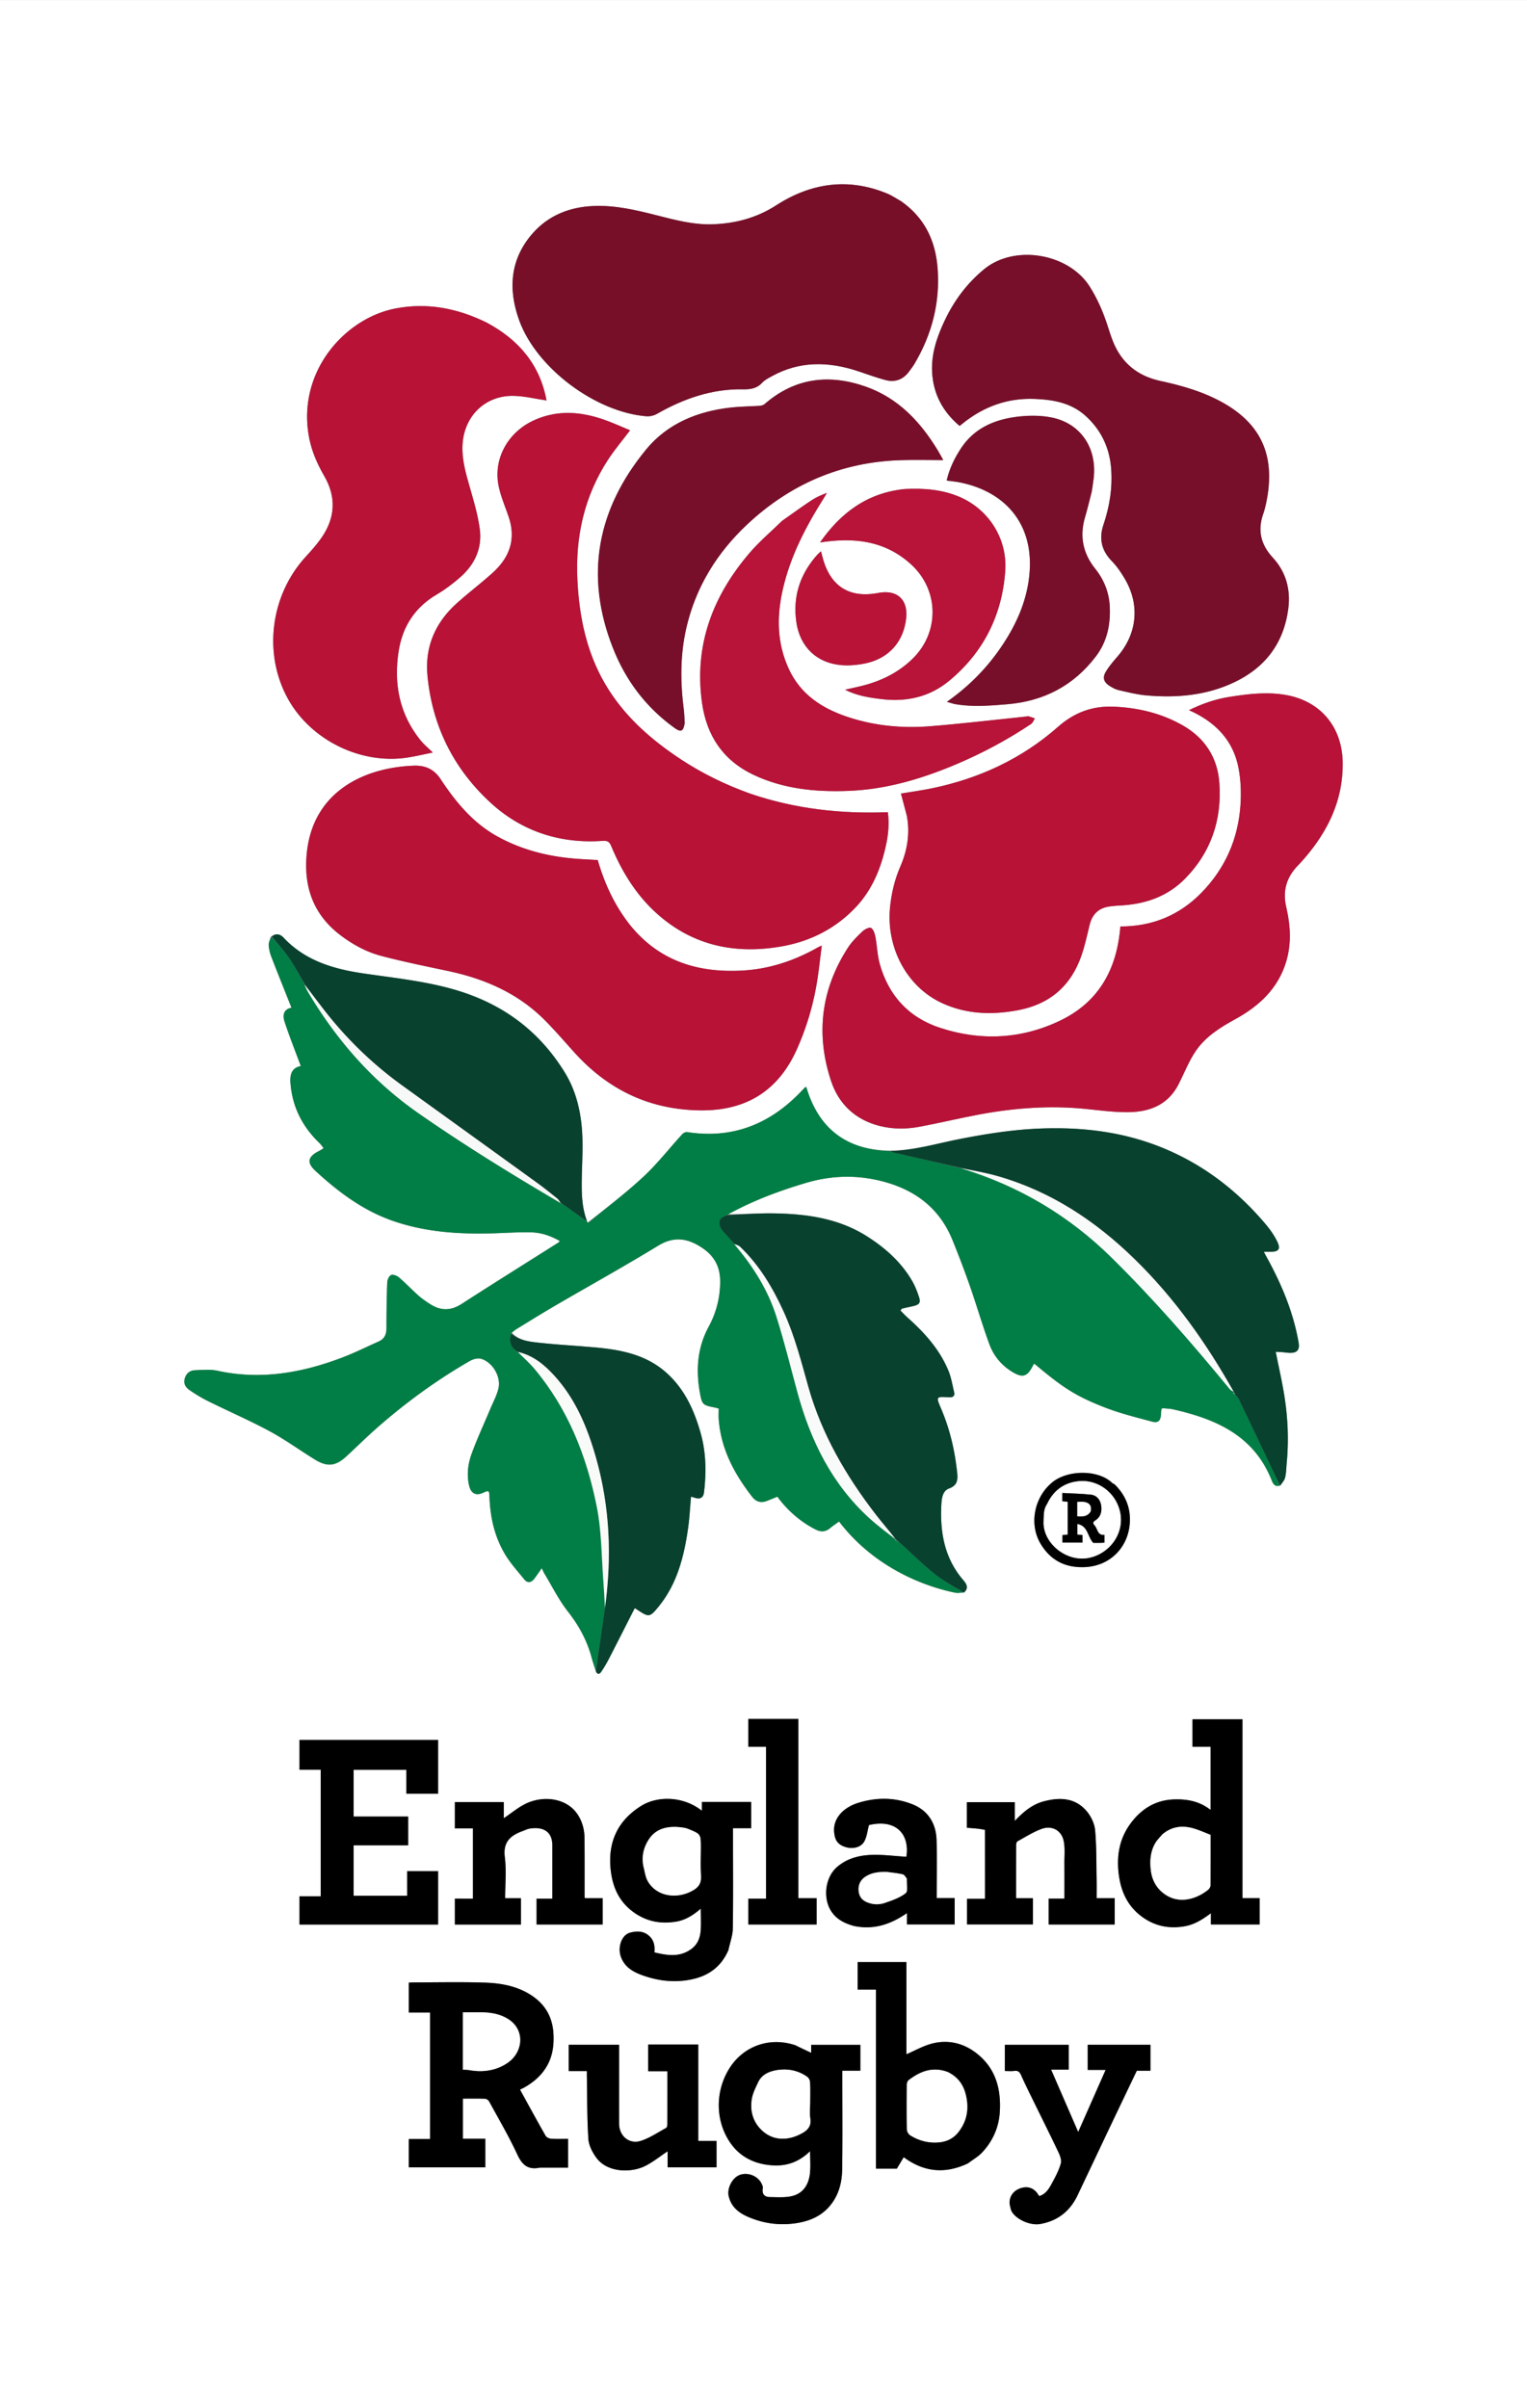
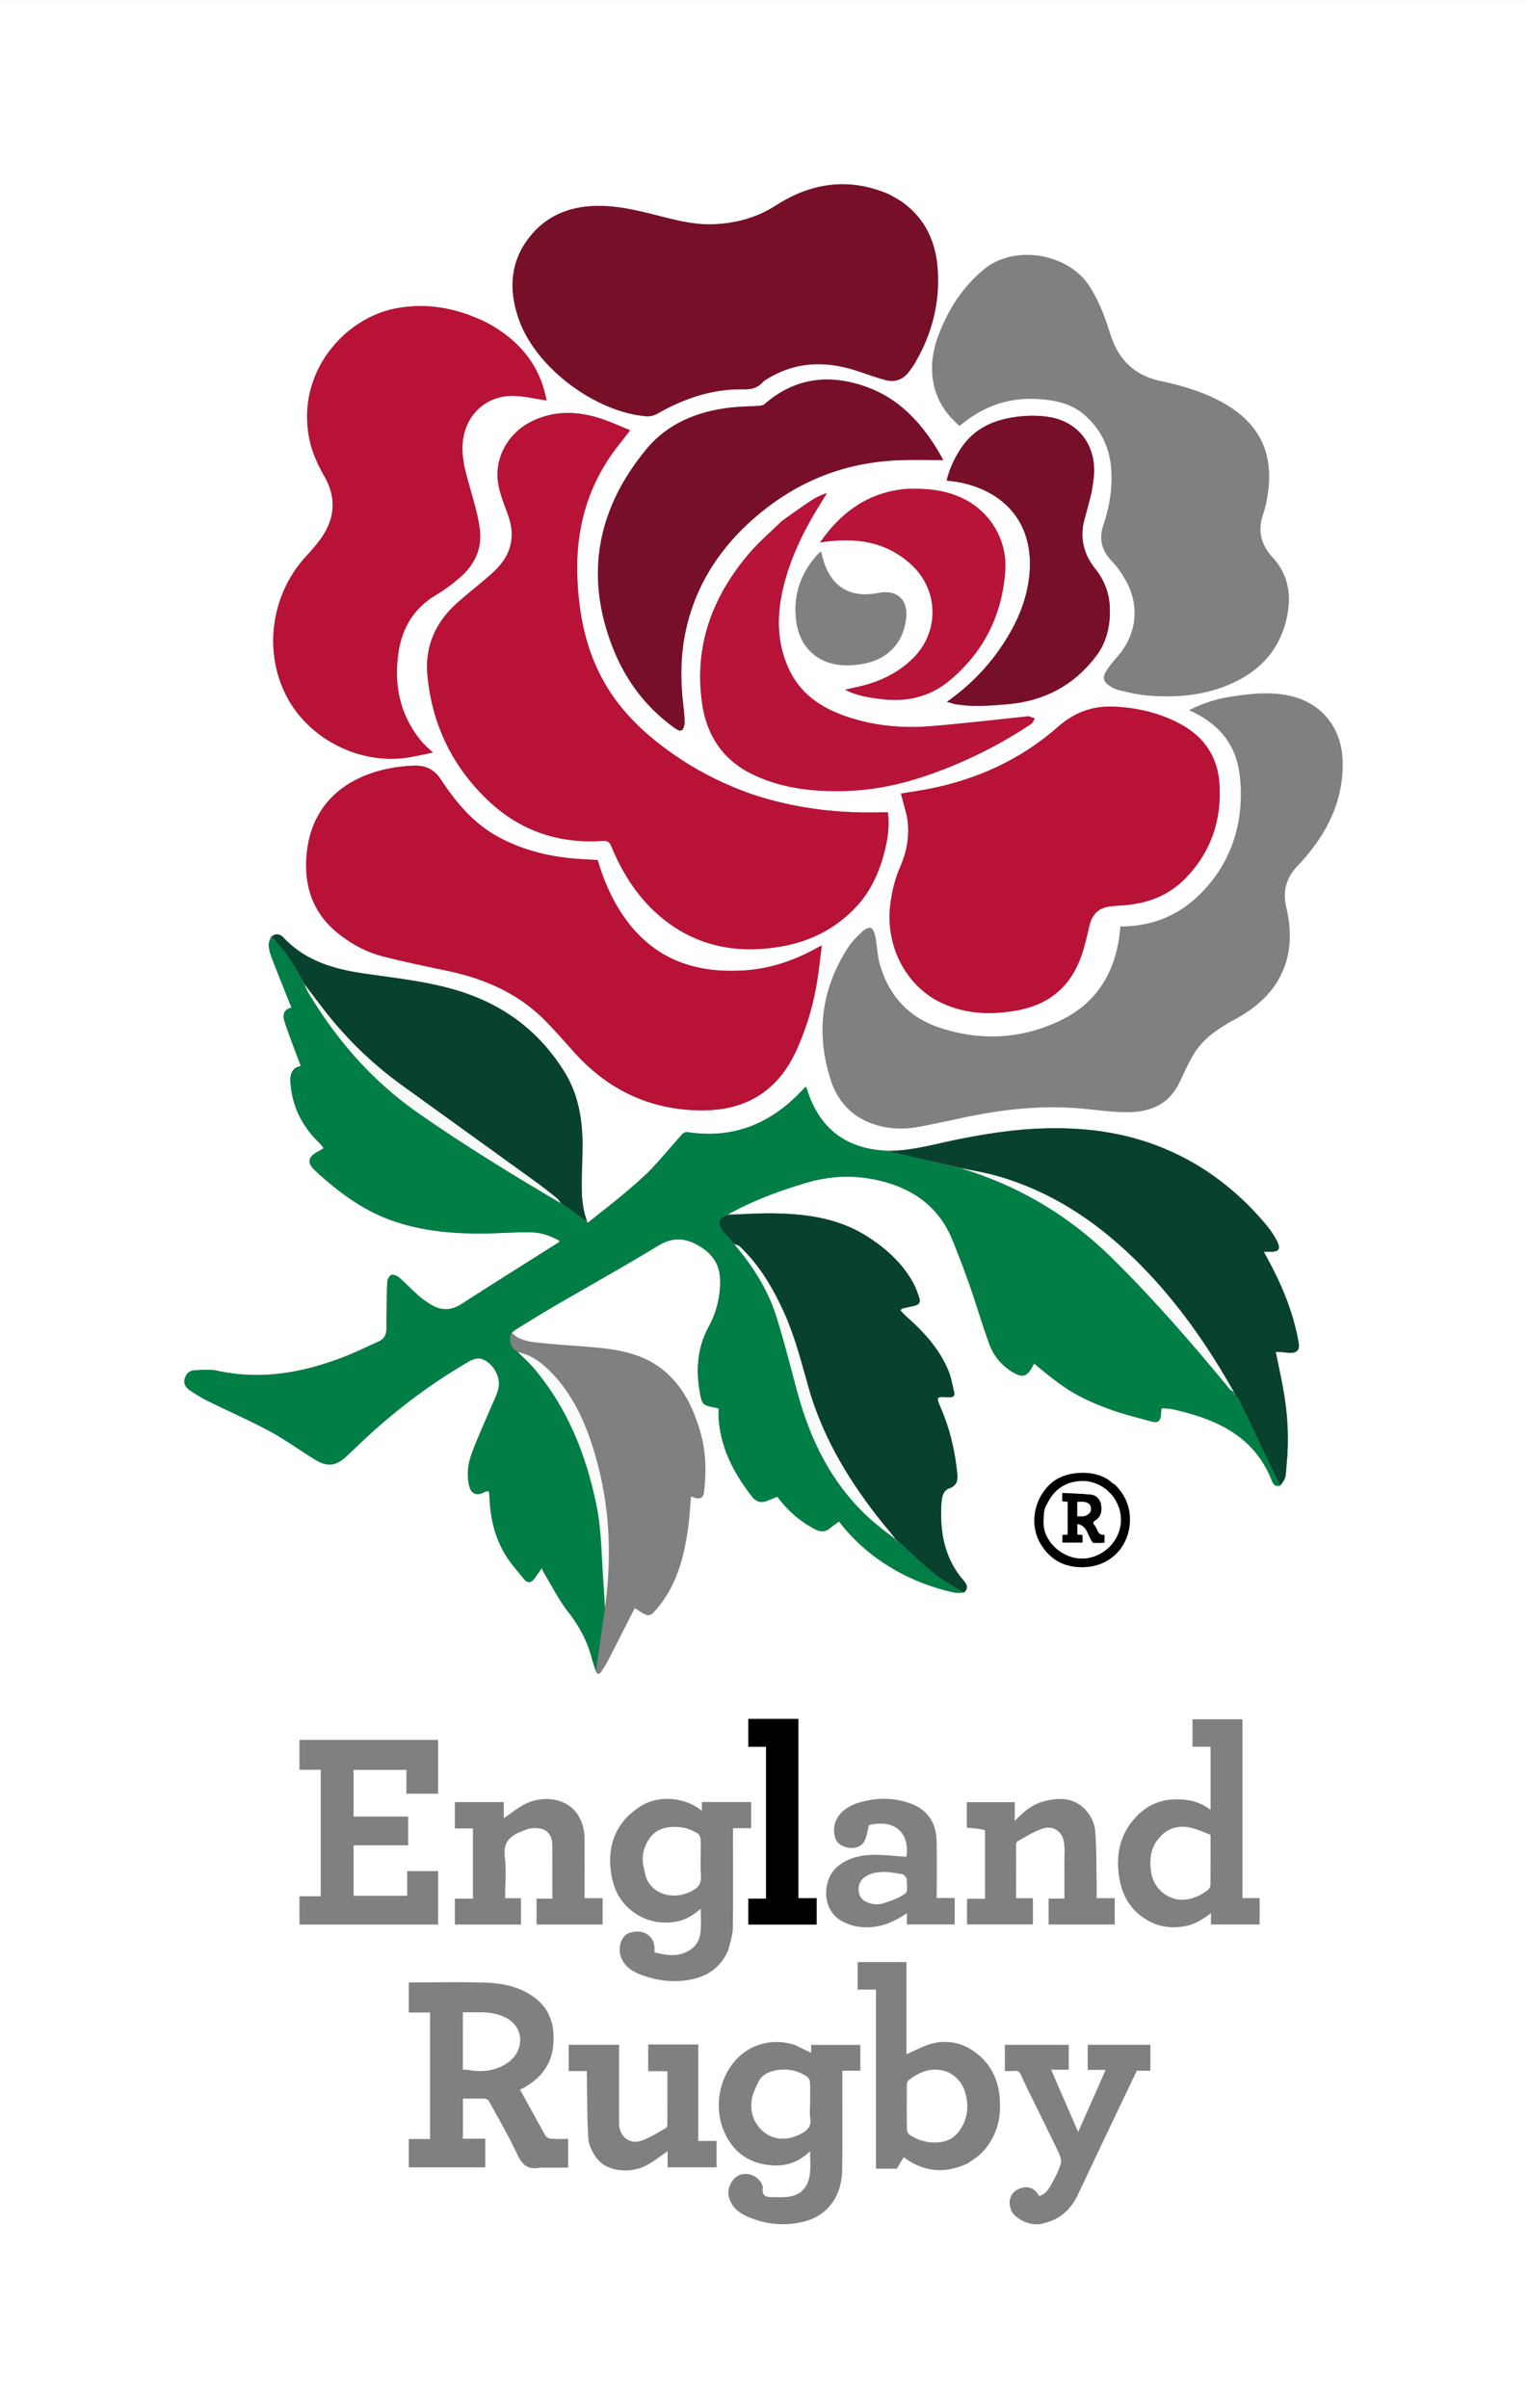
<svg xmlns="http://www.w3.org/2000/svg" viewBox="1 1.001 1327 2092.999" width="1585" height="2500">
  <rect x="1" y="1.001" width="1327" height="2092.999" fill="#808080" stroke="none" />
  <path d="M1328 783v1311H1V1.001H1328L1328 783m-816.92 279.945s.143-.06.017-.832c-4.603-12.041-4.738-24.604-4.51-37.246.253-14.088 1.23-28.255.138-42.25-1.357-17.384-5.56-34.276-14.907-49.476-22.72-36.945-55.155-60.455-96.851-72.302-25.983-7.382-52.594-10.002-79.095-13.951-25.511-3.802-49.83-11.093-68.37-30.865-2.911-3.105-6.656-4.295-11.23-.84-.633 2.444-1.897 4.927-1.75 7.324.21 3.433 1.07 6.95 2.315 10.175 5.726 14.835 11.682 29.58 17.48 44.167-5.801 1.107-8.387 5.111-5.851 12.683 4.304 12.854 9.295 25.477 13.935 38.028-6.65 1.246-9.639 5.654-9.005 14.432 1.51 20.91 10.351 38.253 25.381 52.644 1.224 1.172 2.144 2.662 3.45 4.316-1.681 1.032-2.74 1.794-3.89 2.37-9.845 4.938-11.127 10.037-3.133 17.397 19.815 18.244 41.195 34.297 67.002 43.312 28.095 9.814 57.225 11.727 86.679 10.905 11.451-.32 22.917-1.16 34.348-.824 8.521.25 16.603 3.164 24.228 7.488-.601.754-.754 1.086-1.014 1.25-28.109 17.8-56.332 35.421-84.283 53.464-9.457 6.104-18.323 6.013-27.448.092-3.483-2.26-6.977-4.596-10.067-7.347-5.719-5.09-10.985-10.696-16.785-15.685-1.767-1.52-5.123-2.89-6.921-2.191-1.744.676-3.332 4.065-3.417 6.322-.503 13.29-.69 26.597-.678 39.898.005 5.436-1.815 9.34-6.861 11.583-10.317 4.584-20.44 9.669-30.968 13.697-35.263 13.49-71.308 19.953-109.032 11.706-6.344-1.386-13.216-.73-19.817-.426-4.272.197-7.317 2.778-8.61 7.152-1.312 4.435.804 7.74 3.985 9.945 5.299 3.671 10.873 7.049 16.648 9.91 17.694 8.767 35.862 16.63 53.222 26.002 13.578 7.33 26.136 16.527 39.314 24.623 10.668 6.554 18.004 5.712 27.096-2.656 9.43-8.68 18.526-17.738 28.184-26.153 24.656-21.482 51.013-40.67 79.39-56.969 2.753-1.581 6.887-2.678 9.734-1.83 10.002 2.98 17.454 15.646 15.03 25.793-1.478 6.193-4.657 11.986-7.144 17.929-5.434 12.986-11.421 25.769-16.2 38.99-3.221 8.916-4.379 18.52-2 28.01 1.608 6.415 6.004 8.415 11.664 5.865 5.401-2.434 5.68-2.277 5.886 3.566.61 17.39 4.346 34.096 13.153 49.121 4.732 8.074 11.174 15.177 17.127 22.489 2.872 3.527 6.132 2.727 8.727-.706 2.165-2.864 4.169-5.85 6.443-9.063.824 1.705 1.423 3.246 2.266 4.64 6.692 11.068 12.476 22.857 20.4 32.965 9.544 12.174 16.641 25.139 20.604 39.98 1.06 3.966 2.461 7.842 3.807 12.42 1.824 3.341 3.631 1.47 4.833-.317a106.829 106.829 0 0 0 6.312-10.677c7.551-14.66 14.987-29.38 22.58-44.304.912.582 1.604 1.007 2.28 1.456 10.011 6.65 10.74 6.62 18.29-2.594 16.154-19.711 22.167-43.346 25.697-67.82 1.318-9.136 1.764-18.397 2.64-27.957 1.122.346 2.178.663 3.229.997 4.785 1.52 7.497-.035 8.077-4.952 2.04-17.303 1.783-34.535-2.995-51.401-5.638-19.9-14.044-38.367-29.891-52.455-17.703-15.736-39.6-19.889-62.158-21.903-16.7-1.492-33.466-2.345-50.117-4.229-7.752-.877-15.832-2.074-21.913-8.58 1.433-1.085 2.786-2.3 4.311-3.233 11.063-6.76 22.064-13.629 33.265-20.155 29.862-17.4 60.112-34.159 89.601-52.166 14.145-8.637 26.111-6.404 38.705 2.159 10.047 6.83 15.016 15.971 15.185 28.08.2 14.322-3.262 27.81-9.971 40.217-9.943 18.383-11.19 37.638-7.583 57.623 1.798 9.963 2.578 10.547 12.506 12.49 1.273.248 2.522.622 3.803.944 0 3.444-.212 6.59.033 9.699 2.024 25.688 13.625 47.242 29.108 67.11 3.436 4.41 7.732 5.43 12.835 3.456 3.035-1.173 6.037-2.433 9.038-3.648.736 1.01 1.202 1.691 1.71 2.34 8.644 11.02 19.076 19.88 31.592 26.25 4.468 2.275 8.544 2.058 12.485-1.245 2.479-2.077 5.198-3.868 7.787-5.77 28.614 37.562 69.637 55.411 100.812 61.877 2.288.475 4.775-.014 7.928-.17 4.564-4.17 1.634-7.896-1.09-11.096-16.235-19.078-20.033-41.685-18.739-65.67.284-5.256 1.196-11.659 6.621-13.614 7.16-2.581 7.755-7.308 7.14-13.286-1.992-19.376-6.33-38.18-14.006-56.134-4.51-10.548-4.562-10.506 6.872-9.878 3.12.171 5.352-.822 4.439-4.539-1.532-6.235-2.516-12.724-4.955-18.597-7.685-18.5-20.747-33.036-35.548-46.162-2.168-1.923-4.116-4.094-6.16-6.144.9-.98 1.177-1.577 1.576-1.672 3.208-.77 6.45-1.399 9.66-2.16 5.314-1.257 6.545-2.956 4.843-8.089-1.553-4.681-3.371-9.384-5.835-13.635-9.465-16.337-23.117-28.537-38.883-38.632-24.878-15.93-52.776-19.77-81.404-20.206-13.44-.206-26.899.795-39.957.704 21.562-11.683 44.396-20.206 67.84-27.176 20.995-6.242 42.184-7.126 63.582-2.108 29.687 6.961 52.117 22.912 63.856 51.842 5.364 13.217 10.453 26.562 15.158 40.027 5.854 16.75 10.782 33.833 16.895 50.484 3.477 9.47 9.737 17.406 18.394 23.053 10.448 6.815 14.635 5.578 20.045-5.743.091-.19.505-.225.769-.33 24.278 20.441 35.554 28.011 61.469 38.057 13.089 5.075 26.862 8.458 40.455 12.125 5.552 1.497 7.654-.66 7.975-6.332.092-1.62.266-3.235.398-4.804.841-.205 1.32-.453 1.771-.41 2.814.266 5.681.33 8.42.948 37.328 8.425 70.326 22.858 85.659 61.832 1.104 2.808 2.788 5.857 7.664 4.31 1.381-2.314 3.424-4.477 3.997-6.977.954-4.169.976-8.553 1.377-12.848 1.773-18.974 1.025-37.91-1.854-56.688-2.023-13.2-5.07-26.241-7.721-39.665 1.692.096 3.82.184 5.94.348 2.153.166 4.297.567 6.448.587 6.418.061 8.592-2.772 7.48-9.12-4.656-26.562-14.97-50.987-27.925-74.43-.727-1.315-1.402-2.659-2.29-4.348 2.346 0 3.843-.027 5.337.005 7.704.167 9.62-2.297 6.122-9.292-2.563-5.123-5.95-9.97-9.648-14.37-24.9-29.616-54.828-52.56-90.862-67.079-33.78-13.611-69.008-17.746-105.235-16.347-23.643.912-46.798 4.57-69.92 9.102-20.264 3.971-40.182 10.08-61.989 10.1-37.411-.882-60.964-19.854-71.435-55.361-.725.256-.925.268-1.03.373-.929.94-1.852 1.888-2.759 2.85-27.161 28.816-59.847 42.261-99.705 36.026-1.33-.208-3.323.802-4.31 1.881-11.214 12.275-21.495 25.53-33.608 36.825-15.286 14.253-32.037 26.934-48.337 39.773-.287-.208-.574-.416-.827-.473m141.747-372.21c-21.222-7.605-41.384-17.389-60.202-29.81-26.416-17.434-49.8-38.094-65.9-65.753-16.19-27.813-22.413-58.537-23.95-90.281-1.81-37.366 5.958-72.51 26.516-104.186 5.678-8.75 12.493-16.762 19.27-25.754-7.615-3.116-15.125-6.586-22.9-9.295-20.112-7.007-40.285-8.527-60.335.474-22.841 10.255-35.845 33.521-31.007 57.257 1.878 9.211 5.764 18.016 8.78 26.991 5.551 16.52 2.287 31.19-9.438 43.926-3.367 3.657-7.19 6.92-10.98 10.157-8.106 6.919-16.523 13.483-24.46 20.584-18.806 16.825-28.136 37.884-25.741 63.175 4.108 43.385 22.412 80.365 54.182 109.853 27.39 25.422 60.706 36.345 98.152 33.753 3.887-.268 5.74.643 7.328 4.466 9.166 22.063 21.488 42.248 39.305 58.362 31.636 28.612 69.262 36.194 110.246 28.618 24.638-4.555 46.384-15.923 63.519-34.352 14.006-15.063 21.557-33.81 25.833-53.825 1.978-9.26 2.813-18.6 1.504-28.212-40.85 1.576-80.5-2.82-119.722-16.149m-104.75 113.674c-13.094-16.72-21.805-35.626-27.623-55.915-7.529-.47-14.833-.735-22.099-1.415-22.767-2.132-44.51-7.822-64.703-18.879-21.566-11.81-36.63-30.128-49.833-50.141-5.719-8.67-13.5-11.96-23.256-11.606-5.64.205-11.302.758-16.874 1.653-38.33 6.153-71.875 28.749-76.17 75.19-2.667 28.825 5.937 52.842 29.507 70.647 10.73 8.105 22.53 14.515 35.434 17.905 19.107 5.02 38.506 8.961 57.844 13.062 31.904 6.765 60.86 19.328 84.166 42.798 8.904 8.966 17.163 18.576 25.635 27.967 29.159 32.321 65.123 49.718 108.984 50.371 39.868.594 68.166-16.62 84.505-53.304 8.24-18.505 13.98-37.706 17.28-57.63 1.723-10.408 2.798-20.924 4.286-32.314-1.857.866-2.605 1.155-3.295 1.546-20.118 11.406-41.595 18.723-64.73 20.12-38.984 2.353-73.186-7.756-99.059-40.055m477.379 138.481c4.778-9.453 8.675-19.5 14.545-28.22 8.53-12.667 21.375-20.664 34.638-27.96 20.431-11.237 36.806-26.29 43.93-49.43 4.903-15.926 3.896-31.994.204-47.887-3.28-14.121.188-25.931 10.135-36.148 1.858-1.908 3.642-3.892 5.389-5.902 20.748-23.88 33.87-50.862 33.54-83.215-.323-31.616-19.597-54.299-50.471-59.303-15.968-2.588-31.811-.684-47.638 1.799-12.439 1.951-24.111 5.983-35.453 11.611 22.82 10.1 38.567 26.106 43.133 50.813 1.94 10.496 2.305 21.555 1.54 32.226-2.085 29.054-13.31 54.485-33.681 75.433-19.134 19.675-42.69 29.508-70.632 29.516-.202 2.02-.367 3.98-.6 5.932-4.05 34.139-19.967 60.554-51.434 75.731-33.74 16.274-68.959 18.047-104.45 6.501-27.278-8.873-44.84-27.947-52.606-55.531-2.142-7.606-2.303-15.751-3.8-23.566-.546-2.85-1.687-6.536-3.787-7.805-1.428-.862-5.576 1.206-7.488 3.032-4.551 4.346-9.185 8.88-12.576 14.12-23.463 36.266-28.15 75.413-14.628 116.038 6.624 19.902 21.14 33.664 42.264 38.942 11.313 2.826 22.861 2.841 34.22.733 17.654-3.277 35.128-7.528 52.782-10.805 30.236-5.614 60.693-7.83 91.423-4.788 12.568 1.245 25.19 3.038 37.765 2.868 18.374-.25 34.367-6.256 43.736-24.735m-241.68-767.2c-3.913-2.184-7.654-4.787-11.768-6.487-33.964-14.037-66.233-9.259-96.47 10.214-16.99 10.94-35.424 15.808-55.155 16.486-16.113.553-31.653-3.466-47.152-7.412-18.715-4.765-37.51-9.38-57.036-8.439-20.259.977-38.25 8.027-51.876 23.275-20.175 22.58-21.966 49.015-12.068 76.207 15.115 41.524 66.385 79.657 110.442 83.24 3.039.247 6.62-.598 9.278-2.113 23.23-13.25 47.779-21.82 74.84-21.296 6.472.125 11.929-.771 16.561-5.765 2.197-2.368 5.34-3.952 8.239-5.558 23.842-13.216 48.6-12.983 73.85-4.822 8.37 2.704 16.615 5.866 25.107 8.1 8.335 2.193 15.432-.479 20.58-7.63 1.556-2.16 3.22-4.26 4.572-6.544 15.254-25.768 22.414-53.604 20.032-83.497-1.884-23.657-11.356-43.589-31.975-57.958m175.763 282.478c-3.633 11.786-.92 21.737 7.765 30.62 4.368 4.467 7.987 9.842 11.173 15.26 13.41 22.804 10.735 48.063-6.71 67.97-3.392 3.868-6.72 7.877-9.46 12.21-3.5 5.534-2.363 9.604 3.181 13.067 2.372 1.481 4.97 2.913 7.655 3.52 7.926 1.79 15.887 3.848 23.944 4.563 26.374 2.338 52.249.14 76.55-11.418 27.154-12.915 43.183-34.343 46.942-64.262 2.064-16.43-2.076-31.697-13.426-43.978-10.486-11.345-13.44-23.647-8.39-38.106 1.038-2.974 1.834-6.052 2.49-9.136 8.174-38.395-2.232-66.94-35.696-86.464-17.445-10.18-36.596-15.701-56.146-19.937-19.917-4.315-33.795-15.64-41.312-34.607-1.588-4.01-2.917-8.128-4.226-12.24-3.946-12.395-8.951-24.24-15.979-35.299-18.254-28.722-65.223-36.892-91.853-14.842-14.81 12.263-25.883 27.16-34.025 44.368-6.744 14.254-11.864 29.007-10.977 45.11 1.043 18.967 9.298 34.29 23.865 46.6 1.055-.834 1.826-1.434 2.586-2.047 18.325-14.774 39.145-22.383 62.787-21.418 15.853.647 31.231 3.3 43.65 14.331 13.977 12.415 21.441 28.268 22.73 46.78 1.156 16.597-1.454 32.82-7.118 49.355M789.15 710.518c2.718 15.071.339 29.536-5.661 43.414-4.87 11.264-7.71 22.933-8.979 35.111-3.69 35.41 14.482 69.592 45.06 83.739 21.18 9.8 43.322 10.486 65.944 6.262 27.696-5.171 46.144-21.083 55.293-47.555 2.975-8.608 4.915-17.59 7.057-26.466 2.242-9.29 7.748-14.865 17.299-16.175 2.96-.406 5.946-.69 8.93-.832 21.715-1.025 41.305-7.623 56.767-23.36 22.542-22.941 31.988-51.093 29.814-82.85-1.537-22.454-12.667-39.593-32.49-50.714-18.376-10.31-38.315-15.005-59.202-15.908-18.59-.804-34.284 4.942-48.678 17.634-31.307 27.606-68.245 44.724-109.094 53.24-9.016 1.879-18.168 3.107-27.277 4.64 1.741 6.487 3.415 12.724 5.217 19.82m-365.782-429.45c-24.917-12.147-50.89-17.273-78.492-12.016-44.828 8.538-86.466 56.05-75.128 112.923 2.345 11.76 7.11 22.461 13.045 32.741 10.7 18.532 9.512 36.598-2.591 53.925-3.984 5.703-8.687 10.948-13.407 16.086-30.945 33.688-37.313 84.668-15.364 123.968 19.92 35.667 63.15 56.912 103.573 50.744 7.056-1.077 14.017-2.777 22.087-4.404-4.29-4.236-7.812-7.105-10.6-10.564-18.403-22.837-23.503-49.13-19.046-77.516 3.355-21.364 14.021-38.022 33.023-49.237 7.268-4.289 14.13-9.48 20.49-15.046 12.507-10.948 19.176-25.053 16.994-41.692-1.588-12.104-5.113-24.014-8.484-35.807-3.578-12.52-7.316-24.898-6.492-38.151 1.534-24.667 19.862-42.495 44.43-41.978 9.463.2 18.88 2.574 28.528 3.987-5.662-30.896-24.043-52.825-52.566-67.962m172.632 348.07c-.238-3.813-.26-7.656-.75-11.437-3.107-23.941-3.203-47.783 2.31-71.423 8.267-35.447 26.71-65.1 53.022-89.717 37.376-34.967 81.737-54.041 133.172-55.628 12.28-.379 24.58-.056 36.946-.056-1.318-2.365-2.901-5.431-4.687-8.374-15.134-24.942-34.374-45.5-62.577-55.46-32.023-11.309-61.814-7.697-88.124 15.248-1.092.952-2.96 1.297-4.502 1.402-8.13.556-16.313.568-24.402 1.457-28.994 3.186-55.217 13.793-73.844 36.425-42.612 51.775-53.85 109.739-28.74 173.048 11.09 27.963 28.69 51.294 53.287 68.991 5.67 4.08 7.792 3.107 8.89-4.475m84.406-175.24c-9.385 9.189-19.515 17.738-28.02 27.678-32.096 37.51-48.355 80.361-41.3 130.343 4.024 28.506 18.338 49.994 44.75 62.496 26.104 12.356 54.053 15.03 82.372 13.968 32.994-1.238 64.18-10.556 94.387-23.41 22.553-9.596 44.077-21.134 64.45-34.762 1.5-1.003 2.202-3.2 3.274-4.842-1.923-.645-3.834-1.332-5.778-1.904-.425-.125-.967.203-1.461.254-27.787 2.865-55.538 6.188-83.374 8.444-24.56 1.991-48.887-.272-72.416-8.177-22.033-7.401-40.413-19.326-50.67-41.333-10.638-22.823-10.722-46.355-5.146-70.28 6.58-28.23 19.72-53.548 35.068-77.852 1.06-1.678 2.05-3.4 3.073-5.101-5.031 1.802-9.592 3.878-13.715 6.615-8.447 5.609-16.658 11.572-25.494 17.864m269.374-25.675c.566-3.95 1.239-7.89 1.679-11.854 2.921-26.326-11.622-47.774-37.175-52.645-9.924-1.892-20.635-1.717-30.701-.358-19.17 2.589-36.15 10.123-47.38 27.133-5.742 8.7-10.2 17.937-12.525 28.173 3.517.45 6.498.704 9.431 1.227 39.521 7.046 67.546 35.11 62.297 82.137-2.578 23.098-12.066 43.384-25.05 62.257-12.474 18.13-27.773 33.508-46.46 46.648 2.859.82 5.008 1.654 7.235 2.04 15.068 2.621 30.142 1.365 45.239.091 31.736-2.678 57.611-16.143 76.973-41.587 9.719-12.771 12.827-27.546 12.07-43.263-.594-12.328-4.928-23.283-12.66-32.954-10.62-13.281-13.7-28.101-8.881-44.543 2.1-7.169 3.818-14.45 5.908-22.502m-163.034-2.172c-31.998 3.329-55.057 20.492-73.126 46.414 29.642-4.664 56.526-1.569 79.147 19.06 24.117 21.994 24.93 58.329 1.88 81.39-11.46 11.468-25.35 18.75-40.799 23.155-5.94 1.693-12.03 2.856-18.488 4.362 10.388 5.32 21.206 6.928 32.122 8.223 21.513 2.551 41.38-1.979 58.138-15.77 29.928-24.63 46.181-57.072 48.948-95.408 2.041-28.292-14.345-53.403-38.93-64.282-15.31-6.775-31.478-8.02-48.892-7.144M470.514 1885h24.194v-25c-5.1 0-9.927.219-14.714-.117-1.697-.12-4.056-1.157-4.826-2.508-7.525-13.207-14.778-26.57-22.27-40.182 1.548-.783 3.007-1.43 4.379-2.228 8.266-4.808 15.151-10.953 19.708-19.571 4.164-7.875 5.305-16.203 5.064-24.974-.47-17.05-8.175-29.303-23.138-37.509-11.742-6.44-24.51-8.36-37.407-8.747-20.473-.613-40.978-.168-61.47-.154-1.272 0-2.544.136-3.756.205v25.944h18.455v109.98H356.27v24.596h66.464v-24.87h-19.468V1825c6.566 0 12.874-.127 19.17.108 1.254.047 2.989 1.189 3.605 2.316 8.322 15.243 17.128 30.273 24.439 45.995 4.137 8.897 8.987 13.77 20.034 11.58m-98.047-325h9.256v-46.728h-120.45v25.88h18.458v109.994h-18.456v24.587H381.73v-46.461h-26.877v21.457h-46.581v-43.877h47.451v-25.005h-47.448v-40.57h45.882V1560zm319.477 218.432c-22.877-7.463-45.297 1.401-57.193 20.459-11.907 19.075-12.378 43.992-.047 63.118 8.739 13.554 21.976 20.133 38.123 21.03 12.322.686 22.836-3.232 32.172-12.353 0 6.924.522 13.081-.117 19.116-1.054 9.945-5.877 17.816-16.17 20.055-5.957 1.295-12.35.792-18.543.73-5.002-.048-7.212-2.74-6.237-7.882.185-.977-.387-2.175-.82-3.18-2.985-6.925-11.56-10.705-18.79-8.334-6.783 2.223-11.659 11.567-10.07 18.553 2.169 9.538 8.922 14.675 17.182 18.201 13.956 5.96 28.561 7.676 43.49 4.99 11.97-2.155 22.236-7.246 29.54-17.704 6.144-8.796 8.248-18.679 8.4-28.855.4-26.66.136-53.328.136-79.993v-5.651h15.661v-22.414h-42.732v6.87c-4.46-2.081-8.906-4.157-13.985-6.756m-57.897-82.874c1.318-6.12 3.671-12.221 3.772-18.36.427-25.823.18-51.656.18-77.486v-9.746h15.78v-22.76h-42.824v7.589c-16.237-12.8-38.569-13.063-52.793-4.18-20.822 13.004-29.406 32.277-26.29 56.959 1.846 14.615 7.65 26.627 19.589 35.304 11.148 8.102 23.58 10.608 37.253 8.276 8.26-1.41 14.77-5.664 21.286-11.253 0 6.808.37 12.971-.102 19.07-.491 6.353-2.645 12.074-8.251 16.113-10.4 7.493-21.33 5.33-31.96 2.833.543-5.942-.466-10.755-4.767-14.5-4.793-4.172-10.33-4.171-16.097-2.718-7.925 1.997-11.425 13.27-7.987 21.78 3.502 8.67 10.778 12.605 18.748 15.441 12.386 4.408 25.067 6.167 38.336 4.194 16.612-2.47 29.101-10.092 36.127-26.556M1053 1527.544v46.519c-9.6-7.52-20.31-9.496-31.764-9.104-15.818.542-27.894 7.952-37.194 20.172-9.392 12.341-12.547 26.387-11.147 41.849 1.493 16.484 7.307 30.525 21.017 40.312 11.025 7.87 23.369 10.336 36.89 7.866 8.469-1.546 15.286-5.925 22.515-11.278v9.787h42.35v-22.938h-14.914v-155.423h-43.447v23.911H1053zM842.454 1881.03c4.019-3.01 8.565-5.524 11.954-9.126 9.233-9.81 14.603-21.818 15.43-35.157 1.17-18.904-2.967-36.448-18.14-49.443-11.503-9.85-25.152-13.845-39.916-10.343-7.999 1.898-15.415 6.254-23.062 9.488v-80.132h-42.402v23.928h15.925v155.668h18.124l5.989-9.994c17.62 13.079 36.07 14.782 56.098 5.11M412 1630.5v20.676h-15.713v22.543h57.432v-22.888h-13.72c0-12.2 1.157-24.15-.308-35.769-1.63-12.934 4.733-18.678 15.222-22.5 2.09-.762 4.131-1.846 6.291-2.208 9.74-1.632 19.8.845 19.797 14.7-.002 8.162 0 16.324 0 24.486v21.665h-13.7v22.5h57.403v-22.901H509.34c-.193-.545-.29-.693-.29-.84-.022-17.157.07-34.316-.102-51.471-.069-6.825-1.68-13.377-5.261-19.323-9.33-15.49-29.937-17.8-45.101-10.814-7.01 3.23-13.09 8.48-19.805 12.958v-14.024h-42.49v22.896H412zm444.996-38.79v59.614h-15.632v22.312h57.27v-22.797H884c0-15.669-.023-31.118.054-46.567.005-1.013.491-2.545 1.236-2.952 6.857-3.742 13.55-8.022 20.822-10.708 9.042-3.339 17.372 1.208 19.274 10.52 1.274 6.233.556 12.888.597 19.356.065 10.098.017 20.197.017 30.683h-13.712v22.542h57.422v-22.9H954c0-5.541.086-10.688-.017-15.832-.286-14.41-.014-28.875-1.298-43.198-.51-5.683-3.465-11.944-7.17-16.39-10.033-12.045-23.675-12.445-37.606-8.712-9.724 2.606-17.404 8.89-25.06 16.995v-16.31h-41.657v22.228c5.378.393 10.565.772 15.804 2.116m22.001 327.742c.312 1.064.464 2.21.961 3.178 3.777 7.357 16.312 12.906 24.992 11.372 15.157-2.68 25.868-11.084 32.434-24.869 9.25-19.417 18.405-38.88 27.638-58.305 7.897-16.616 15.846-33.208 23.882-50.041h11.85v-22.549h-54.516v21.82h15.58l-23.841 53.957-23.525-54.183h15.282v-21.575h-55.479V1801c2.888 0 5.566.297 8.148-.074 3.414-.49 4.808 1.068 6.079 3.965 2.963 6.754 6.274 13.358 9.516 19.988 7.626 15.6 15.402 31.129 22.85 46.813 1.4 2.949 2.816 6.833 2.029 9.678-1.563 5.649-4.383 11.02-7.192 16.232-2.68 4.97-5.352 10.22-11.548 12.14-.39-.565-.774-1.086-1.124-1.63-3.929-6.105-10.293-7.683-17.326-4.292-5.779 2.787-8.691 9.195-6.69 15.632M588.5 1778h-24.208v23.19H581c0 15.71.021 31.021-.048 46.332-.004 1.03-.394 2.605-1.112 2.998-7.142 3.906-14.065 8.593-21.69 11.144-10.259 3.432-19.124-4.088-19.143-14.967-.028-15.998-.007-31.996-.007-47.993v-20.485h-43.778v22.832H511c0 1.69-.02 2.986.003 4.28.33 18.243.134 36.52 1.312 54.707.366 5.66 3.534 11.762 7.019 16.479 9.46 12.803 29.815 13.17 42.035 7.183 6.967-3.412 13.128-8.469 19.808-12.888v13.91h42.541v-22.893h-15.892V1778H588.5m155.16-103c16.68 3.52 31.42-1.48 45.481-11.206v9.85h41.5v-22.97H815c0-17.063.35-33.736-.104-50.387-.408-15.004-7.929-25.765-20.512-30.897-15.482-6.316-31.786-6.415-47.846-1.349-12.649 3.99-21.725 13.427-20.652 25.27.638 7.044 2.996 10.923 10.007 13.085 5.128 1.582 13.263 1.053 16.477-5.456 1.999-4.048 2.501-8.836 3.782-13.696 23.71-5.556 35.498 8.029 32.53 27.554-11.028-.602-22.025-2.239-32.856-1.484-9.637.672-19.036 3.335-27.124 10.145-10.57 8.9-12.624 26.65-5.813 37.926 4.588 7.598 11.766 11.273 20.771 13.615m-75.159-180H651.29v24.186h15.425v131.991h-15.424v22.532h59.416v-22.901h-15.893V1495h-26.313m42.894-1012.06c-15.092 16.822-21.605 36.352-18.331 58.855 3.11 21.386 17.633 35.465 39.13 37.288 6.516.552 13.315-.063 19.764-1.295 20.961-4.005 34.16-18.525 36.511-39.332 1.8-15.93-7.439-24.86-23.104-22.327-.985.159-1.962.367-2.946.53-23.131 3.832-38.86-5.89-45.745-28.306-.793-2.582-1.418-5.216-2.226-8.215a212.961 212.961 0 0 0-3.053 2.803m258.042 808.02c-.694-.393-1.504-.664-2.064-1.198-12.074-11.52-37.833-11.205-51.031-1.08-16.305 12.51-21.44 36.55-11.113 53.942 8.286 13.953 20.568 20.797 37.16 20.48 23.506-.45 39.908-17.81 40.52-40.264.332-12.179-4.161-22.764-13.472-31.88z" fill="#fff" />
  <path d="M512.088 1063.94c16.12-13.36 32.87-26.042 48.156-40.295 12.113-11.295 22.394-24.55 33.608-36.825.987-1.08 2.98-2.089 4.31-1.881 39.858 6.235 72.544-7.21 99.705-36.025.907-.963 1.83-1.91 2.76-2.85.104-.106.304-.118 1.03-.374 10.47 35.507 34.023 54.48 72.147 55.683 2.124.76 3.513 1.295 4.95 1.623 19.08 4.363 38.169 8.696 57.38 13.388 50.147 15.234 93.683 40.998 130.876 77.665 36.43 35.916 69.939 74.423 102.368 113.919.988 1.204 2.45 2.02 3.658 3.02-.033.005-.012-.058-.306.208.234.778.761 1.29 1.582 1.97 1.314 1.461 2.616 2.62 3.313 4.07 9.198 19.158 18.328 38.349 27.438 57.549 2.741 5.776 5.37 11.607 8.05 17.413-4.155 1.422-5.839-1.627-6.943-4.435-15.333-38.974-48.331-53.407-85.658-61.832-2.74-.618-5.607-.682-8.42-.949-.452-.042-.93.206-1.772.41-.132 1.57-.306 3.185-.398 4.805-.321 5.673-2.423 7.83-7.975 6.332-13.593-3.667-27.366-7.05-40.455-12.125-25.915-10.046-37.191-17.616-61.47-38.059-.263.107-.677.142-.768.332-5.41 11.321-9.597 12.558-20.045 5.743-8.657-5.647-14.917-13.583-18.394-23.053-6.113-16.651-11.04-33.733-16.895-50.484-4.705-13.465-9.794-26.81-15.158-40.027-11.74-28.93-34.17-44.88-63.856-51.842-21.398-5.018-42.587-4.134-63.582 2.108-23.444 6.97-46.278 15.493-68.252 27.746-6.783 2.416-8.549 5.684-5.618 11.61 1.339 2.707 3.924 4.802 5.964 7.158 1.867 2.155 3.76 4.287 5.707 6.757 16.21 18.987 29.268 39.613 36.696 63.175 6.83 21.668 12.255 43.78 18.223 65.716 11.377 41.813 29.916 79.556 62.454 109.213 7.186 6.55 15.031 12.377 22.522 18.534-.05-.003-.06-.104-.047.203.37.479.73.65 1.034.822-.055 0-.08-.107.02.071.676.44 1.252.7 2.153 1.059 10.431 9.305 20.146 18.999 30.774 27.559 7.777 6.264 16.755 11.04 25.197 16.478-2.394.041-4.881.53-7.169.055-31.175-6.466-72.198-24.315-100.812-61.877-2.589 1.902-5.308 3.693-7.787 5.77-3.94 3.303-8.017 3.52-12.485 1.246-12.516-6.37-22.948-15.23-31.592-26.251-.508-.649-.974-1.33-1.71-2.34-3 1.215-6.003 2.475-9.038 3.648-5.103 1.973-9.399.954-12.835-3.456-15.483-19.868-27.084-41.422-29.108-67.11-.245-3.11-.033-6.255-.033-9.7-1.28-.32-2.53-.695-3.803-.944-9.928-1.942-10.708-2.526-12.506-12.49-3.608-19.984-2.36-39.239 7.583-57.622 6.71-12.406 10.171-25.895 9.971-40.217-.17-12.109-5.138-21.25-15.185-28.08-12.594-8.563-24.56-10.796-38.705-2.16-29.489 18.008-59.74 34.766-89.601 52.167-11.2 6.526-22.202 13.394-33.265 20.155-1.525.933-2.878 2.148-4.709 3.73-2.593 7.004-.274 13.061 5.758 16.375 4.891 4.993 9.973 9.373 14.234 14.443 29.185 34.73 45.377 75.743 54.176 119.44 4.46 22.15 4.21 45.254 6.006 67.933.548 6.919.82 13.86 1.187 21.19a36916.529 36916.529 0 0 1-7.928 54.197c-1.245-3.917-2.646-7.793-3.706-11.76-3.963-14.84-11.06-27.805-20.603-39.979-7.925-10.108-13.709-21.897-20.401-32.965-.843-1.394-1.442-2.935-2.266-4.64-2.274 3.212-4.278 6.199-6.443 9.063-2.595 3.433-5.855 4.233-8.727.706-5.953-7.312-12.395-14.415-17.127-22.489-8.807-15.025-12.543-31.732-13.153-49.121-.206-5.843-.485-6-5.886-3.566-5.66 2.55-10.056.55-11.664-5.864-2.379-9.49-1.221-19.095 2-28.01 4.779-13.222 10.766-26.005 16.2-38.991 2.487-5.943 5.666-11.736 7.145-17.929 2.423-10.147-5.029-22.814-15.03-25.793-2.848-.848-6.982.249-9.735 1.83-28.377 16.298-54.734 35.487-79.39 56.969-9.658 8.415-18.754 17.473-28.184 26.153-9.092 8.368-16.428 9.21-27.096 2.656-13.178-8.096-25.736-17.294-39.314-24.623-17.36-9.372-35.528-17.235-53.222-26.002-5.775-2.861-11.35-6.239-16.648-9.91-3.181-2.204-5.297-5.51-3.985-9.945 1.293-4.374 4.338-6.955 8.61-7.152 6.6-.303 13.473-.96 19.817.426 37.724 8.247 73.769 1.784 109.032-11.706 10.528-4.028 20.651-9.113 30.968-13.697 5.046-2.243 6.866-6.147 6.861-11.583-.012-13.3.175-26.608.678-39.898.085-2.257 1.673-5.646 3.417-6.322 1.798-.699 5.154.671 6.921 2.191 5.8 4.989 11.066 10.594 16.785 15.685 3.09 2.75 6.584 5.087 10.067 7.347 9.125 5.92 17.99 6.012 27.448-.092 27.951-18.043 56.174-35.665 84.283-53.463.26-.165.413-.497 1.014-1.25-7.625-4.325-15.707-7.239-24.228-7.49-11.431-.335-22.897.505-34.348.825-29.454.822-58.584-1.091-86.68-10.905-25.806-9.015-47.186-25.068-67.001-43.312-7.994-7.36-6.712-12.459 3.133-17.396 1.15-.577 2.209-1.339 3.89-2.371-1.306-1.654-2.226-3.144-3.45-4.316-15.03-14.391-23.87-31.734-25.381-52.644-.634-8.778 2.355-13.186 9.005-14.432-4.64-12.551-9.631-25.174-13.935-38.028-2.536-7.572.05-11.576 5.85-12.683-5.797-14.586-11.753-29.332-17.479-44.167-1.245-3.225-2.105-6.742-2.315-10.175-.147-2.397 1.117-4.88 2.399-7.303 5.682 6.305 11.123 12.312 15.64 18.947 4.929 7.24 9.001 15.062 13.142 22.774a45.006 45.006 0 0 0 3.403 6.962c24.704 41.352 55.674 76.817 95.469 104.57 40.102 27.97 81.684 53.517 124.02 78.485a108.999 108.999 0 0 1 8.172 5.348c4.844 3.497 9.64 7.06 14.456 10.595 0 0-.143.06-.06.237.364.39.645.603.925.817z" fill="#017e45" />
  <path d="M653.203 690.849c38.845 13.215 78.497 17.61 119.346 16.034 1.309 9.612.474 18.952-1.504 28.212-4.276 20.014-11.827 38.762-25.833 53.825-17.135 18.43-38.881 29.797-63.519 34.352-40.984 7.576-78.61-.006-110.246-28.618-17.817-16.114-30.14-36.299-39.305-58.362-1.588-3.823-3.441-4.734-7.328-4.466-37.446 2.592-70.762-8.33-98.152-33.753-31.77-29.488-50.074-66.468-54.182-109.853-2.395-25.291 6.935-46.35 25.74-63.175 7.938-7.101 16.355-13.665 24.46-20.584 3.791-3.236 7.614-6.5 10.981-10.157 11.725-12.736 14.99-27.407 9.438-43.926-3.016-8.975-6.902-17.78-8.78-26.991-4.838-23.736 8.166-47.002 31.007-57.257 20.05-9.001 40.223-7.481 60.335-.474 7.775 2.71 15.285 6.179 22.9 9.295-6.777 8.992-13.592 17.004-19.27 25.754-20.558 31.676-28.325 66.82-26.516 104.186 1.537 31.744 7.76 62.468 23.95 90.28 16.1 27.66 39.484 48.32 65.9 65.755 18.818 12.42 38.98 22.204 60.578 29.923z" fill="#b81237" />
  <path d="M548.298 804.688c25.651 32.02 59.853 42.128 98.836 39.775 23.136-1.397 44.613-8.714 64.73-20.12.69-.391 1.44-.68 3.296-1.546-1.488 11.39-2.563 21.906-4.286 32.314-3.3 19.924-9.04 39.125-17.28 57.63-16.34 36.685-44.637 53.898-84.505 53.304-43.861-.653-79.825-18.05-108.984-50.371-8.472-9.39-16.731-19.001-25.635-27.967-23.306-23.47-52.262-36.033-84.166-42.798-19.338-4.101-38.737-8.043-57.844-13.062-12.904-3.39-24.705-9.8-35.434-17.905-23.57-17.805-32.174-41.822-29.508-70.646 4.296-46.442 37.84-69.038 76.171-75.191a138.484 138.484 0 0 1 16.874-1.653c9.757-.355 17.537 2.937 23.256 11.606 13.203 20.013 28.267 38.332 49.833 50.141 20.193 11.057 41.936 16.747 64.703 18.88 7.266.68 14.57.944 22.099 1.414 5.818 20.289 14.53 39.195 27.844 56.195z" fill="#b81237" />
-   <path d="M1025.28 943.22c-9.194 18.148-25.187 24.154-43.561 24.404-12.575.17-25.197-1.623-37.765-2.868-30.73-3.042-61.187-.826-91.423 4.788-17.654 3.277-35.128 7.528-52.782 10.805-11.359 2.108-22.907 2.093-34.22-.733-21.125-5.278-35.64-19.04-42.264-38.942-13.522-40.625-8.835-79.772 14.628-116.037 3.39-5.241 8.025-9.775 12.576-14.12 1.912-1.827 6.06-3.895 7.488-3.033 2.1 1.269 3.24 4.956 3.786 7.805 1.498 7.815 1.66 15.96 3.8 23.566 7.767 27.584 25.329 46.658 52.607 55.531 35.491 11.546 70.71 9.773 104.45-6.5 31.467-15.178 47.384-41.593 51.435-75.732.232-1.952.397-3.913.6-5.932 27.94-.008 51.497-9.84 70.63-29.516 20.373-20.948 31.597-46.379 33.682-75.433.765-10.67.4-21.73-1.54-32.226-4.566-24.707-20.313-40.713-43.133-50.813 11.342-5.628 23.014-9.66 35.453-11.611 15.827-2.483 31.67-4.387 47.638-1.8 30.874 5.005 50.148 27.688 50.47 59.304.331 32.353-12.791 59.335-33.54 83.215-1.746 2.01-3.53 3.994-5.388 5.902-9.947 10.217-13.416 22.027-10.135 36.148 3.692 15.893 4.699 31.96-.204 47.887-7.124 23.14-23.499 38.193-43.93 49.43-13.263 7.296-26.108 15.293-34.638 27.96-5.87 8.72-9.767 18.767-14.72 28.552z" fill="#b81238" />
  <path d="M784.077 175.886c20.318 14.173 29.79 34.105 31.674 57.762 2.382 29.893-4.778 57.73-20.032 83.497-1.351 2.283-3.016 4.385-4.571 6.545-5.149 7.15-12.246 9.822-20.581 7.629-8.492-2.234-16.737-5.396-25.107-8.1-25.25-8.161-50.008-8.394-73.85 4.822-2.899 1.606-6.042 3.19-8.239 5.558-4.632 4.994-10.089 5.89-16.562 5.765-27.06-.524-51.608 8.046-74.84 21.296-2.657 1.515-6.238 2.36-9.277 2.113-44.057-3.583-95.327-41.716-110.442-83.24-9.898-27.192-8.107-53.628 12.068-76.207 13.625-15.248 31.617-22.298 51.876-23.275 19.526-.941 38.321 3.674 57.036 8.44 15.5 3.945 31.04 7.964 47.152 7.41 19.73-.677 38.166-5.544 55.154-16.485 30.238-19.473 62.507-24.251 96.471-10.214 4.114 1.7 7.855 4.303 12.07 6.684z" fill="#770f29" />
-   <path d="M959.684 457.78c5.519-16.148 8.129-32.37 6.973-48.967-1.289-18.512-8.753-34.365-22.73-46.78-12.419-11.031-27.797-13.684-43.65-14.331-23.642-.965-44.462 6.644-62.787 21.418-.76.613-1.531 1.213-2.586 2.047-14.567-12.31-22.822-27.633-23.865-46.6-.887-16.103 4.233-30.856 10.977-45.11 8.142-17.208 19.215-32.105 34.025-44.368 26.63-22.05 73.6-13.88 91.853 14.842 7.028 11.058 12.033 22.904 15.979 35.299 1.31 4.112 2.638 8.23 4.226 12.24 7.517 18.968 21.395 30.292 41.312 34.607 19.55 4.236 38.7 9.758 56.146 19.937 33.464 19.524 43.87 48.069 35.696 86.464-.656 3.084-1.452 6.162-2.49 9.136-5.05 14.459-2.096 26.76 8.39 38.106 11.35 12.281 15.49 27.547 13.426 43.978-3.76 29.919-19.788 51.347-46.941 64.262-24.302 11.559-50.177 13.756-76.551 11.418-8.057-.715-16.018-2.773-23.944-4.564-2.686-.606-5.283-2.038-7.655-3.519-5.544-3.463-6.68-7.533-3.182-13.066 2.741-4.334 6.07-8.343 9.46-12.212 17.446-19.906 20.12-45.165 6.711-67.969-3.186-5.418-6.805-10.793-11.173-15.26-8.684-8.883-11.398-18.834-7.62-31.009z" fill="#770f2a" />
  <path d="M789.087 710.089c-1.738-6.667-3.412-12.904-5.153-19.392 9.109-1.532 18.26-2.76 27.277-4.64 40.85-8.515 77.787-25.633 109.094-53.239 14.394-12.692 30.088-18.438 48.678-17.634 20.887.903 40.826 5.598 59.202 15.908 19.823 11.12 30.953 28.26 32.49 50.714 2.174 31.757-7.272 59.909-29.814 82.85-15.462 15.737-35.052 22.335-56.767 23.36-2.984.141-5.97.426-8.93.832-9.551 1.31-15.057 6.885-17.3 16.175-2.141 8.876-4.081 17.858-7.056 26.466-9.149 26.472-27.597 42.384-55.293 47.555-22.622 4.224-44.765 3.537-65.945-6.262-30.577-14.147-48.748-48.33-45.059-83.739 1.269-12.178 4.109-23.847 8.979-35.11 6-13.879 8.38-28.344 5.597-43.844zM423.697 281.246c28.195 14.96 46.576 36.889 52.238 67.785-9.647-1.413-19.065-3.788-28.528-3.987-24.568-.517-42.896 17.31-44.43 41.978-.824 13.253 2.914 25.63 6.492 38.151 3.371 11.793 6.896 23.703 8.484 35.807 2.182 16.639-4.487 30.744-16.995 41.692-6.359 5.566-13.221 10.757-20.489 15.046-19.002 11.215-29.668 27.873-33.023 49.237-4.457 28.387.643 54.68 19.046 77.516 2.788 3.46 6.31 6.328 10.6 10.564-8.07 1.627-15.03 3.327-22.087 4.404-40.422 6.168-83.654-15.077-103.573-50.744-21.949-39.3-15.581-90.28 15.364-123.968 4.72-5.138 9.423-10.383 13.407-16.086 12.103-17.327 13.29-35.393 2.59-53.925-5.935-10.28-10.699-20.98-13.044-32.741-11.338-56.874 30.3-104.385 75.128-112.923 27.603-5.257 53.575-.131 78.82 12.194z" fill="#b81237" />
  <path d="M596 629.586c-1.096 7.136-3.217 8.109-8.888 4.03-24.597-17.698-42.196-41.029-53.287-68.992-25.11-63.31-13.872-121.273 28.74-173.048 18.627-22.632 44.85-33.24 73.844-36.425 8.089-.889 16.272-.901 24.402-1.457 1.542-.105 3.41-.45 4.502-1.402 26.31-22.945 56.101-26.557 88.125-15.248 28.202 9.96 47.442 30.518 62.576 55.46 1.786 2.943 3.369 6.009 4.687 8.374-12.366 0-24.667-.323-36.946.056-51.435 1.587-95.796 20.661-133.172 55.628-26.312 24.616-44.755 54.27-53.022 89.717-5.513 23.64-5.417 47.482-2.31 71.423.49 3.781.512 7.624.748 11.884z" fill="#780f2a" />
  <path d="M639.06 1082.065c-1.882-2.142-3.775-4.274-5.642-6.43-2.04-2.355-4.625-4.45-5.964-7.157-2.93-5.926-1.165-9.194 5.421-11.338 13.667-.751 27.126-1.752 40.566-1.546 28.628.437 56.526 4.276 81.404 20.206 15.766 10.095 29.418 22.295 38.883 38.632 2.464 4.251 4.282 8.954 5.835 13.635 1.702 5.133.47 6.832-4.843 8.09-3.21.76-6.452 1.39-9.66 2.159-.399.095-.677.692-1.575 1.672 2.043 2.05 3.99 4.221 6.159 6.144 14.8 13.126 27.863 27.662 35.548 46.162 2.44 5.873 3.423 12.362 4.955 18.597.913 3.717-1.319 4.71-4.44 4.539-11.433-.628-11.38-.67-6.871 9.878 7.676 17.955 12.014 36.758 14.006 56.134.615 5.978.02 10.705-7.14 13.286-5.425 1.955-6.337 8.358-6.62 13.614-1.295 23.985 2.503 46.592 18.738 65.67 2.724 3.2 5.654 6.925.71 11.153-8.821-5.38-17.799-10.156-25.576-16.42-10.628-8.56-20.343-18.254-30.969-27.796a22.7 22.7 0 0 0-2.057-1s.024.107.127-.26c-.295-.499-.695-.63-1.094-.762 0 0 .008.101.21-.236-5.525-7.247-11.462-13.993-16.941-21.094-25.92-33.595-47.118-69.814-58.714-110.902-6.25-22.142-11.878-44.419-21.444-65.45-9.55-20.995-21.15-40.616-38.02-56.678-1.289-1.228-3.31-1.686-4.992-2.502zM836.009 1016.033c-19.086-4.34-38.174-8.674-57.255-13.037-1.437-.328-2.826-.863-4.5-1.554 20.644-.412 40.562-6.52 60.825-10.49 23.123-4.533 46.278-8.19 69.92-9.103 36.228-1.399 71.456 2.736 105.236 16.347 36.034 14.52 65.962 37.463 90.862 67.08 3.699 4.399 7.085 9.246 9.648 14.37 3.498 6.994 1.582 9.458-6.122 9.291-1.494-.032-2.99-.005-5.336-.005.887 1.69 1.562 3.033 2.29 4.349 12.953 23.442 23.268 47.867 27.923 74.429 1.113 6.348-1.061 9.181-7.479 9.12-2.15-.02-4.295-.42-6.447-.587-2.122-.164-4.249-.252-5.941-.348 2.651 13.424 5.698 26.466 7.721 39.665 2.879 18.778 3.627 37.714 1.854 56.688-.401 4.295-.423 8.68-1.377 12.848-.573 2.5-2.616 4.663-4.358 7.04-3.04-5.744-5.669-11.575-8.41-17.351-9.11-19.2-18.24-38.391-27.438-57.549-.697-1.45-1.999-2.609-3.337-4.4-.632-.967-.948-1.436-1.264-1.906 0 0-.02.063.041-.302-23.864-42.428-51.555-81.617-86.38-115.554-33.833-32.97-72.193-58.327-117.866-71.594-10.75-3.123-21.864-4.998-32.81-7.447zM511.16 1062.499c-4.753-3.15-9.549-6.712-14.393-10.209-2.558-1.847-5.199-3.578-8.215-5.703-1.421-1.589-2.247-3.065-3.471-4.044-5.716-4.574-11.42-9.18-17.349-13.47-39.077-28.274-78.216-56.463-117.324-84.694-25.678-18.538-48.183-40.373-67.623-65.358-5.702-7.328-11.191-14.822-16.777-22.24-4.446-7.568-8.518-15.39-13.447-22.63-4.517-6.635-9.958-12.642-15.294-19.076 3.579-3.347 7.324-2.157 10.235.948 18.54 19.772 42.859 27.063 68.37 30.865 26.501 3.95 53.112 6.569 79.095 13.951 41.696 11.847 74.131 35.357 96.85 72.302 9.348 15.2 13.551 32.092 14.908 49.475 1.092 13.996.115 28.163-.138 42.25-.228 12.643-.093 25.206 4.573 37.633z" fill="#09412f" />
  <path d="M680.671 453.664c8.573-6.055 16.784-12.018 25.231-17.627 4.123-2.737 8.684-4.813 13.715-6.615-1.023 1.701-2.013 3.423-3.073 5.101-15.348 24.304-28.487 49.621-35.068 77.852-5.576 23.925-5.492 47.457 5.146 70.28 10.257 22.007 28.637 33.932 50.67 41.333 23.529 7.905 47.856 10.168 72.416 8.177 27.836-2.256 55.587-5.579 83.374-8.444.494-.051 1.036-.379 1.46-.254 1.945.572 3.856 1.259 5.78 1.904-1.073 1.642-1.775 3.839-3.275 4.842-20.373 13.628-41.897 25.166-64.45 34.762-30.207 12.854-61.393 22.172-94.387 23.41-28.32 1.063-56.268-1.612-82.371-13.968-26.413-12.502-40.727-33.99-44.75-62.496-7.056-49.982 9.203-92.833 41.298-130.343 8.506-9.94 18.636-18.49 28.284-27.914z" fill="#b81338" />
  <path d="M949.683 428.636c-1.991 7.641-3.709 14.923-5.81 22.092-4.817 16.442-1.739 31.262 8.882 44.543 7.732 9.671 12.066 20.626 12.66 32.954.757 15.717-2.351 30.492-12.07 43.263-19.362 25.444-45.237 38.91-76.973 41.587-15.097 1.274-30.171 2.53-45.24-.09-2.226-.387-4.375-1.22-7.233-2.04 18.686-13.141 33.985-28.52 46.458-46.65 12.985-18.872 22.473-39.158 25.051-62.256 5.249-47.026-22.776-75.09-62.297-82.137-2.933-.523-5.914-.776-9.431-1.227 2.326-10.236 6.783-19.473 12.526-28.173 11.228-17.01 28.21-24.544 47.379-27.133 10.066-1.359 20.777-1.534 30.701.358 25.553 4.871 40.096 26.32 37.175 52.645-.44 3.964-1.113 7.903-1.778 12.264z" fill="#780f2a" />
-   <path d="M518.845 1453.655c2.582-18.262 5.215-36.195 7.864-54.951 6.049-44.605 4.315-87.953-7.768-130.615-7.384-26.07-17.58-50.866-36.107-71.288-8.77-9.668-18.722-17.86-31.903-20.973-5.843-3.02-8.162-9.077-5.63-15.723 6.54 5.65 14.62 6.848 22.372 7.725 16.651 1.884 33.417 2.737 50.117 4.229 22.558 2.014 44.455 6.167 62.158 21.903 15.847 14.088 24.253 32.555 29.89 52.455 4.779 16.866 5.036 34.098 2.996 51.401-.58 4.917-3.292 6.471-8.077 4.952-1.05-.334-2.107-.65-3.23-.997-.875 9.56-1.32 18.821-2.639 27.957-3.53 24.474-9.543 48.109-25.696 67.82-7.55 9.214-8.28 9.244-18.292 2.594-.675-.45-1.367-.874-2.28-1.456-7.592 14.924-15.028 29.644-22.579 44.304a106.829 106.829 0 0 1-6.312 10.677c-1.202 1.787-3.009 3.658-4.884-.014z" fill="#09412f" />
  <path d="M787.223 426.029c16.94-.851 33.106.394 48.417 7.169 24.585 10.879 40.971 35.99 38.93 64.282-2.767 38.336-19.02 70.778-48.948 95.409-16.757 13.79-36.625 18.32-58.138 15.769-10.916-1.295-21.734-2.903-32.122-8.223 6.457-1.506 12.548-2.669 18.488-4.362 15.45-4.405 29.338-11.687 40.799-23.154 23.05-23.062 22.237-59.397-1.88-81.39-22.621-20.63-49.505-23.725-79.147-19.061 18.07-25.922 41.128-43.085 73.6-46.44z" fill="#b81338" />
-   <path d="M470.018 1885c-10.55 2.19-15.401-2.684-19.538-11.58-7.311-15.723-16.117-30.753-24.44-45.996-.615-1.127-2.35-2.27-3.605-2.316-6.295-.235-12.603-.108-19.17-.108v34.865h19.47v24.87H356.27v-24.596h18.463v-109.98h-18.455v-25.944c1.212-.07 2.484-.205 3.756-.205 20.492-.014 40.997-.46 61.47.154 12.896.386 25.665 2.308 37.407 8.747 14.963 8.206 22.668 20.458 23.138 37.509.241 8.771-.9 17.099-5.064 24.974-4.557 8.618-11.442 14.763-19.708 19.57-1.372.798-2.83 1.446-4.379 2.229 7.492 13.612 14.745 26.975 22.27 40.182.77 1.351 3.13 2.389 4.826 2.508 4.787.336 9.613.117 14.714.117v25h-24.69M414.5 1750h-11.257v49.868c1.873.093 3.54-.01 5.134.283 12.134 2.23 23.8.616 33.908-6.357 13.286-9.165 15.41-28.829-.102-38.189-8.295-5.005-17.36-5.832-27.683-5.605zM371.973 1560h-17.815v-20.725h-45.882v40.571h47.448v25.005h-47.451v43.877h46.58v-21.457h26.878v46.46H261.275v-24.586h18.456V1539.15h-18.458v-25.88h120.45V1560h-9.75zM692.26 1778.692c4.763 2.338 9.21 4.414 13.669 6.495v-6.87h42.732v22.414H733v5.65c0 26.666.265 53.335-.135 79.994-.153 10.176-2.257 20.059-8.4 28.855-7.305 10.458-17.57 15.549-29.542 17.703-14.928 2.687-29.533.97-43.489-4.989-8.26-3.526-15.013-8.663-17.182-18.201-1.589-6.986 3.287-16.33 10.07-18.553 7.23-2.37 15.805 1.409 18.79 8.334.433 1.005 1.005 2.203.82 3.18-.975 5.142 1.235 7.834 6.237 7.883 6.193.06 12.586.564 18.542-.731 10.294-2.239 15.117-10.11 16.17-20.055.64-6.035.118-12.192.118-19.116-9.336 9.121-19.85 13.039-32.172 12.354-16.147-.898-29.384-7.477-38.123-21.031-12.33-19.126-11.86-44.043.047-63.118 11.896-19.058 34.316-27.922 57.51-20.198M705 1827.5c0-5.653.177-11.316-.115-16.954-.08-1.562-1.173-3.586-2.446-4.488-7.792-5.52-16.8-7.27-25.959-5.849-6.621 1.028-13.27 3.642-16.496 10.428-2.3 4.837-4.832 9.854-5.64 15.043-1.413 9.078.566 17.892 6.881 24.937 10.342 11.535 24.624 11.496 37.362 4.133 4.634-2.679 7.486-6.231 6.551-12.304-.7-4.548-.138-9.29-.138-14.946zM634.024 1695.959c-7.003 16.062-19.492 23.683-36.104 26.154-13.269 1.973-25.95.214-38.336-4.194-7.97-2.836-15.246-6.771-18.748-15.441-3.438-8.51.062-19.783 7.987-21.78 5.766-1.453 11.304-1.454 16.097 2.719 4.3 3.744 5.31 8.557 4.768 14.5 10.628 2.497 21.558 4.659 31.959-2.834 5.606-4.04 7.76-9.76 8.251-16.114.472-6.098.102-12.261.102-19.069-6.517 5.59-13.026 9.844-21.286 11.253-13.673 2.332-26.105-.174-37.253-8.276-11.94-8.677-17.743-20.69-19.588-35.304-3.117-24.682 5.467-43.955 26.29-56.958 14.223-8.884 36.555-8.62 52.792 4.179v-7.59h42.824v22.761H638v9.746c0 25.83.247 51.663-.18 77.486-.101 6.139-2.454 12.24-3.795 18.762m-74.026-73.249c1.322 4.576 1.76 9.68 4.127 13.63 8.401 14.022 26.952 15.348 40.04 7.11 4.737-2.98 6.331-6.633 5.97-12.186-.527-8.132-.135-16.324-.135-24.49 0-11.68.006-11.695-10.846-16.105a18.431 18.431 0 0 0-4.122-1.14c-11.732-1.79-23.361-.464-30.298 10.35-4.233 6.6-6.244 13.97-4.736 22.831zM1053 1527.052v-7.835h-15.694v-23.91h43.447v155.422h14.914v22.938h-42.35v-9.787c-7.23 5.353-14.046 9.732-22.514 11.278-13.522 2.47-25.866.003-36.89-7.866-13.711-9.787-19.525-23.828-21.018-40.312-1.4-15.462 1.755-29.508 11.147-41.85 9.3-12.22 21.376-19.629 37.194-20.17 11.455-.393 22.164 1.584 31.764 9.102v-47.01m-41.966 68.396c-1.98 2.387-4.292 4.574-5.874 7.2-4.595 7.63-5.12 16.281-3.959 24.66 1.287 9.283 6.1 16.924 14.697 21.705 11.986 6.665 26.038 1.846 35.102-5.655.994-.823 1.904-2.414 1.915-3.657.132-14.472.085-28.946.085-43.945-5.136-1.954-10.095-4.29-15.301-5.724-9.386-2.587-18.334-1.577-26.665 5.416zM842.192 1881.308c-19.766 9.392-38.215 7.689-55.836-5.39l-5.989 9.994h-18.124v-155.668h-15.925v-23.928h42.402v80.132c7.647-3.234 15.063-7.59 23.062-9.488 14.764-3.502 28.413.492 39.915 10.343 15.174 12.995 19.311 30.539 18.14 49.443-.826 13.34-6.196 25.346-15.429 35.157-3.39 3.602-7.935 6.116-12.216 9.405m-17.823-79.43c-12.802-4.919-23.7-.607-33.782 7.154-.95.73-1.509 2.527-1.52 3.835-.11 12.996-.174 25.995.062 38.987.031 1.727 1.382 4.098 2.846 5.02 7.776 4.892 16.375 7.057 25.57 6.088 6.669-.702 12.307-3.645 16.44-9.014 6.402-8.314 8.736-17.53 7.138-28.096-1.614-10.67-6.164-18.885-16.754-23.974zM412 1630v-39.814h-15.71v-22.896h42.49v14.024c6.717-4.478 12.796-9.728 19.806-12.958 15.164-6.987 35.771-4.675 45.101 10.814 3.581 5.946 5.192 12.498 5.26 19.323.172 17.155.081 34.314.103 51.471 0 .147.097.295.29.84h15.364v22.9h-57.403v-22.5h13.7v-21.664c0-8.162-.002-16.324 0-24.487.003-13.854-10.057-16.33-19.797-14.699-2.16.362-4.2 1.446-6.291 2.208-10.49 3.822-16.852 9.566-15.222 22.5 1.465 11.62.309 23.57.309 35.77h13.719v22.887h-57.432v-22.543H412V1630zM856.97 1591.228c-5.213-.862-10.4-1.24-15.778-1.634v-22.228h41.656v16.31c7.657-8.105 15.337-14.389 25.06-16.995 13.932-3.733 27.574-3.333 37.608 8.711 3.704 4.447 6.66 10.708 7.169 16.391 1.284 14.323 1.012 28.788 1.298 43.198.103 5.144.017 10.29.017 15.833h15.71v22.899h-57.422v-22.542H926c0-10.486.048-20.585-.017-30.683-.041-6.468.677-13.123-.597-19.356-1.902-9.312-10.232-13.859-19.274-10.52-7.272 2.686-13.965 6.966-20.822 10.708-.745.407-1.231 1.94-1.236 2.952-.077 15.45-.054 30.898-.054 46.567h14.633v22.797h-57.269v-22.312h15.632c0-20.132 0-39.873-.026-60.096zM878.977 1919.04c-1.981-6.025.931-12.433 6.71-15.22 7.033-3.391 13.397-1.813 17.326 4.293.35.543.733 1.064 1.124 1.628 6.196-1.918 8.868-7.17 11.548-12.14 2.81-5.21 5.63-10.582 7.192-16.23.787-2.846-.628-6.73-2.028-9.68-7.449-15.683-15.225-31.212-22.851-46.812-3.242-6.63-6.553-13.234-9.516-19.988-1.271-2.897-2.665-4.456-6.08-3.965-2.581.371-5.26.074-8.147.074v-22.743h55.48v21.575h-15.283l23.525 54.183 23.84-53.957h-15.58v-21.82h54.517v22.549h-11.85c-8.036 16.833-15.985 33.425-23.882 50.041-9.233 19.426-18.388 38.888-27.638 58.305-6.566 13.785-17.277 22.188-32.434 24.869-8.68 1.534-21.215-4.015-24.992-11.372-.497-.969-.649-2.114-.981-3.59zM589 1778h18.826v83.83h15.892v22.891h-42.541v-13.909c-6.68 4.42-12.841 9.476-19.808 12.888-12.22 5.986-32.576 5.62-42.035-7.183-3.485-4.717-6.653-10.818-7.02-16.479-1.177-18.188-.982-36.464-1.31-54.706-.024-1.295-.004-2.59-.004-4.281h-15.778v-22.832H539v20.485c0 15.997-.02 31.995.007 47.993.019 10.879 8.884 18.399 19.142 14.967 7.626-2.551 14.549-7.238 21.69-11.144.719-.393 1.109-1.969 1.113-2.998.07-15.31.048-30.622.048-46.332h-16.708V1778zM743.225 1674.999c-8.57-2.341-15.748-6.016-20.336-13.614-6.81-11.276-4.758-29.025 5.813-37.926 8.088-6.81 17.487-9.473 27.124-10.145 10.83-.755 21.828.882 32.856 1.484 2.968-19.525-8.82-33.11-32.53-27.554-1.28 4.86-1.783 9.648-3.782 13.696-3.214 6.509-11.349 7.038-16.477 5.456-7.011-2.162-9.369-6.041-10.007-13.085-1.073-11.843 8.003-21.28 20.652-25.27 16.06-5.066 32.364-4.967 47.846 1.349 12.583 5.132 20.104 15.893 20.512 30.897.453 16.651.104 33.324.104 50.387h15.64v22.97h-41.499v-9.85c-14.061 9.725-28.802 14.727-45.916 11.205M771.302 1628c-6.217-.103-12.217.376-17.773 3.818-4.46 2.764-6.54 6.727-6.413 11.576.121 4.654 1.975 8.529 6.838 10.709 5.38 2.413 10.818 2.598 16.054.772 6.294-2.195 12.972-4.423 18.047-8.448 2.179-1.729.74-8.019.944-12.236.008-.166.072-.395-.01-.49-1.093-1.244-2.024-3.244-3.35-3.558-4.392-1.042-8.927-1.475-14.337-2.143z" />
  <path d="M669 1495h25.814v155.808h15.893v22.901h-59.416v-22.532h15.424v-131.991H651.29V1495z" />
-   <path d="M711.646 482.695c.974-.9 1.696-1.555 2.802-2.557.808 3 1.433 5.633 2.226 8.215 6.885 22.415 22.614 32.138 45.745 28.306.984-.163 1.96-.371 2.946-.53 15.665-2.532 24.904 6.397 23.104 22.327-2.35 20.807-15.55 35.327-36.511 39.332-6.45 1.232-13.248 1.847-19.763 1.295-21.498-1.823-36.02-15.902-39.131-37.288-3.274-22.503 3.239-42.033 18.582-59.1z" fill="#b91338" />
  <path d="M969.704 1291.208c9.044 8.869 13.537 19.454 13.205 31.633-.612 22.454-17.014 39.815-40.52 40.264-16.592.317-28.874-6.527-37.16-20.48-10.328-17.391-5.192-41.433 11.113-53.942 13.198-10.125 38.957-10.44 51.031 1.08.56.534 1.37.805 2.33 1.445m-58.75 17.283c-3.241 4.39-2.733 9.486-3.019 14.539-1.052 18.588 19.01 35.52 38.493 32.136 18.85-3.275 32.853-22.071 27.538-41.703-4.24-15.665-18.658-25.832-33.482-25.216-13.107.546-23.52 7.096-29.53 20.244z" />
  <path d="M511.998 1063.678c-.19.047-.47-.166-.852-.632.187-.044.474.164.852.632z" fill="#09412f" />
  <path d="M836.134 1016.384c10.821 2.098 21.934 3.973 32.685 7.096 45.673 13.267 84.033 38.625 117.866 71.594 34.825 33.937 62.516 73.126 86.413 115.55-1.27-.637-2.732-1.452-3.72-2.656-32.429-39.496-65.938-78.003-102.368-113.919-37.193-36.667-80.729-62.431-130.876-77.665zM639.125 1082.393c1.616.488 3.638.946 4.927 2.174 16.87 16.062 28.47 35.683 38.02 56.678 9.566 21.031 15.195 43.308 21.444 65.45 11.596 41.088 32.793 77.307 58.714 110.902 5.479 7.101 11.416 13.847 16.992 21.097-7.693-5.82-15.538-11.647-22.724-18.197-32.538-29.657-51.077-67.4-62.454-109.213-5.968-21.936-11.393-44.048-18.223-65.716-7.428-23.562-20.486-44.188-36.696-63.175z" fill="#f9fbfa" />
  <path d="M265.703 856.925c5.891 7.274 11.38 14.768 17.082 22.096 19.44 24.985 41.945 46.82 67.623 65.358 39.108 28.231 78.247 56.42 117.324 84.694 5.929 4.29 11.633 8.896 17.349 13.47 1.224.98 2.05 2.455 3.102 4.058-41.924-24.627-83.506-50.175-123.608-78.143-39.795-27.754-70.765-63.219-95.469-104.57a45.006 45.006 0 0 1-3.403-6.963z" fill="#f7f9f8" />
  <path d="M451.12 1176.122c12.992 2.82 22.943 11.01 31.714 20.679 18.526 20.422 28.723 45.218 36.107 71.288 12.083 42.662 13.817 86.01 7.799 130.215-.384-6.506-.656-13.447-1.204-20.366-1.796-22.68-1.545-45.783-6.006-67.933-8.799-43.697-24.991-84.71-54.176-119.44-4.26-5.07-9.343-9.45-14.234-14.443z" fill="#f9fbf9" />
  <path d="M780.028 1340.127c.412.044.925.265 1.632.724-.381-.024-.957-.285-1.632-.724zM1072.73 1211.196c.61.204.926.673 1.265 1.473-.504-.183-1.031-.695-1.265-1.473zM778.973 1339.234c.387-.175.787-.044 1.137.455-.407.195-.766.024-1.137-.455z" fill="#f9fbfa" />
  <g fill="#fff">
    <path d="M414.994 1750c9.83-.227 18.895.6 27.19 5.605 15.512 9.36 13.388 29.024.102 38.189-10.108 6.973-21.774 8.587-33.908 6.357-1.594-.293-3.261-.19-5.134-.283V1750zM705 1828c0 5.156-.562 9.898.138 14.446.935 6.073-1.917 9.625-6.55 12.304-12.739 7.363-27.02 7.402-37.363-4.133-6.315-7.045-8.294-15.86-6.88-24.937.807-5.189 3.34-10.206 5.639-15.043 3.226-6.786 9.875-9.4 16.496-10.428 9.16-1.42 18.167.329 25.959 5.849 1.273.902 2.366 2.926 2.446 4.488.292 5.638.115 11.3.115 17.454zM559.982 1622.27c-1.492-8.421.519-15.791 4.752-22.39 6.937-10.815 18.566-12.141 30.298-10.35 1.401.213 2.809.605 4.122 1.139 10.852 4.41 10.846 4.426 10.846 16.104 0 8.167-.392 16.359.136 24.49.36 5.554-1.234 9.207-5.971 12.188-13.088 8.237-31.639 6.91-40.04-7.11-2.366-3.95-2.805-9.055-4.143-14.07zM1011.303 1595.2c8.062-6.745 17.01-7.755 26.396-5.168 5.206 1.435 10.165 3.77 15.3 5.724 0 15 .048 29.473-.084 43.945-.011 1.243-.92 2.834-1.915 3.657-9.064 7.5-23.116 12.32-35.102 5.655-8.597-4.781-13.41-12.422-14.697-21.706-1.16-8.378-.636-17.03 3.96-24.658 1.581-2.627 3.894-4.814 6.142-7.449zM824.766 1801.946c10.193 5.021 14.743 13.237 16.357 23.906 1.598 10.566-.736 19.782-7.137 28.096-4.134 5.37-9.772 8.312-16.441 9.014-9.195.969-17.794-1.196-25.57-6.089-1.464-.921-2.815-3.292-2.846-5.019-.236-12.992-.172-25.991-.062-38.987.011-1.308.57-3.104 1.52-3.835 10.082-7.761 20.98-12.073 34.179-7.086zM771.767 1628.001c4.945.667 9.48 1.1 13.871 2.142 1.327.314 2.258 2.314 3.351 3.559.082.094.018.323.01.489-.204 4.217 1.235 10.507-.944 12.236-5.075 4.025-11.753 6.253-18.047 8.448-5.236 1.826-10.673 1.64-16.054-.772-4.863-2.18-6.717-6.055-6.838-10.71-.126-4.848 1.953-8.811 6.413-11.575 5.556-3.442 11.556-3.921 18.238-3.817zM910.989 1308.1c5.973-12.757 16.387-19.307 29.494-19.853 14.824-.616 29.242 9.551 33.482 25.216 5.315 19.632-8.687 38.428-27.538 41.703-19.483 3.384-39.545-13.548-38.493-32.136.286-5.053-.222-10.15 3.055-14.93m46.45 33.9l3.373-.2v-6.755c-6.232.658-5.848-5.183-8.468-8.074-2.091-2.306-1.434-3.25.834-4.764 4.665-3.116 5.54-8.073 4.694-13.077-.808-4.777-3.862-8.534-8.88-9.057-8.26-.86-16.595-1.015-24.832-1.463v7.169l4.694.496v28.502l-4.55.463v6.474h17.414v-6.517l-4.496-.444v-9.24c9.546 1.716 8.748 11.255 13.888 16.487z" />
  </g>
  <path d="M956.975 1342h-5.865c-5.14-5.232-4.342-14.771-13.888-16.487v9.24l4.496.444v6.517h-17.414v-6.474l4.55-.463v-28.502c-1.503-.16-3.033-.32-4.694-.496v-7.169c8.237.448 16.571.602 24.832 1.463 5.018.523 8.072 4.28 8.88 9.057.847 5.004-.029 9.961-4.694 13.077-2.268 1.514-2.925 2.458-.834 4.764 2.62 2.89 2.236 8.732 8.468 8.074v6.755c-1.14.068-2.257.134-3.837.2m-8.021-27.5c1.292-6.2-2.826-9.077-11.753-8.099v12.548c4.397.121 8.571.447 11.753-4.45z" />
  <path d="M948.686 1314.782c-2.914 4.614-7.088 4.288-11.485 4.167V1306.4c8.927-.978 13.045 1.898 11.485 8.38z" fill="#fff" />
</svg>